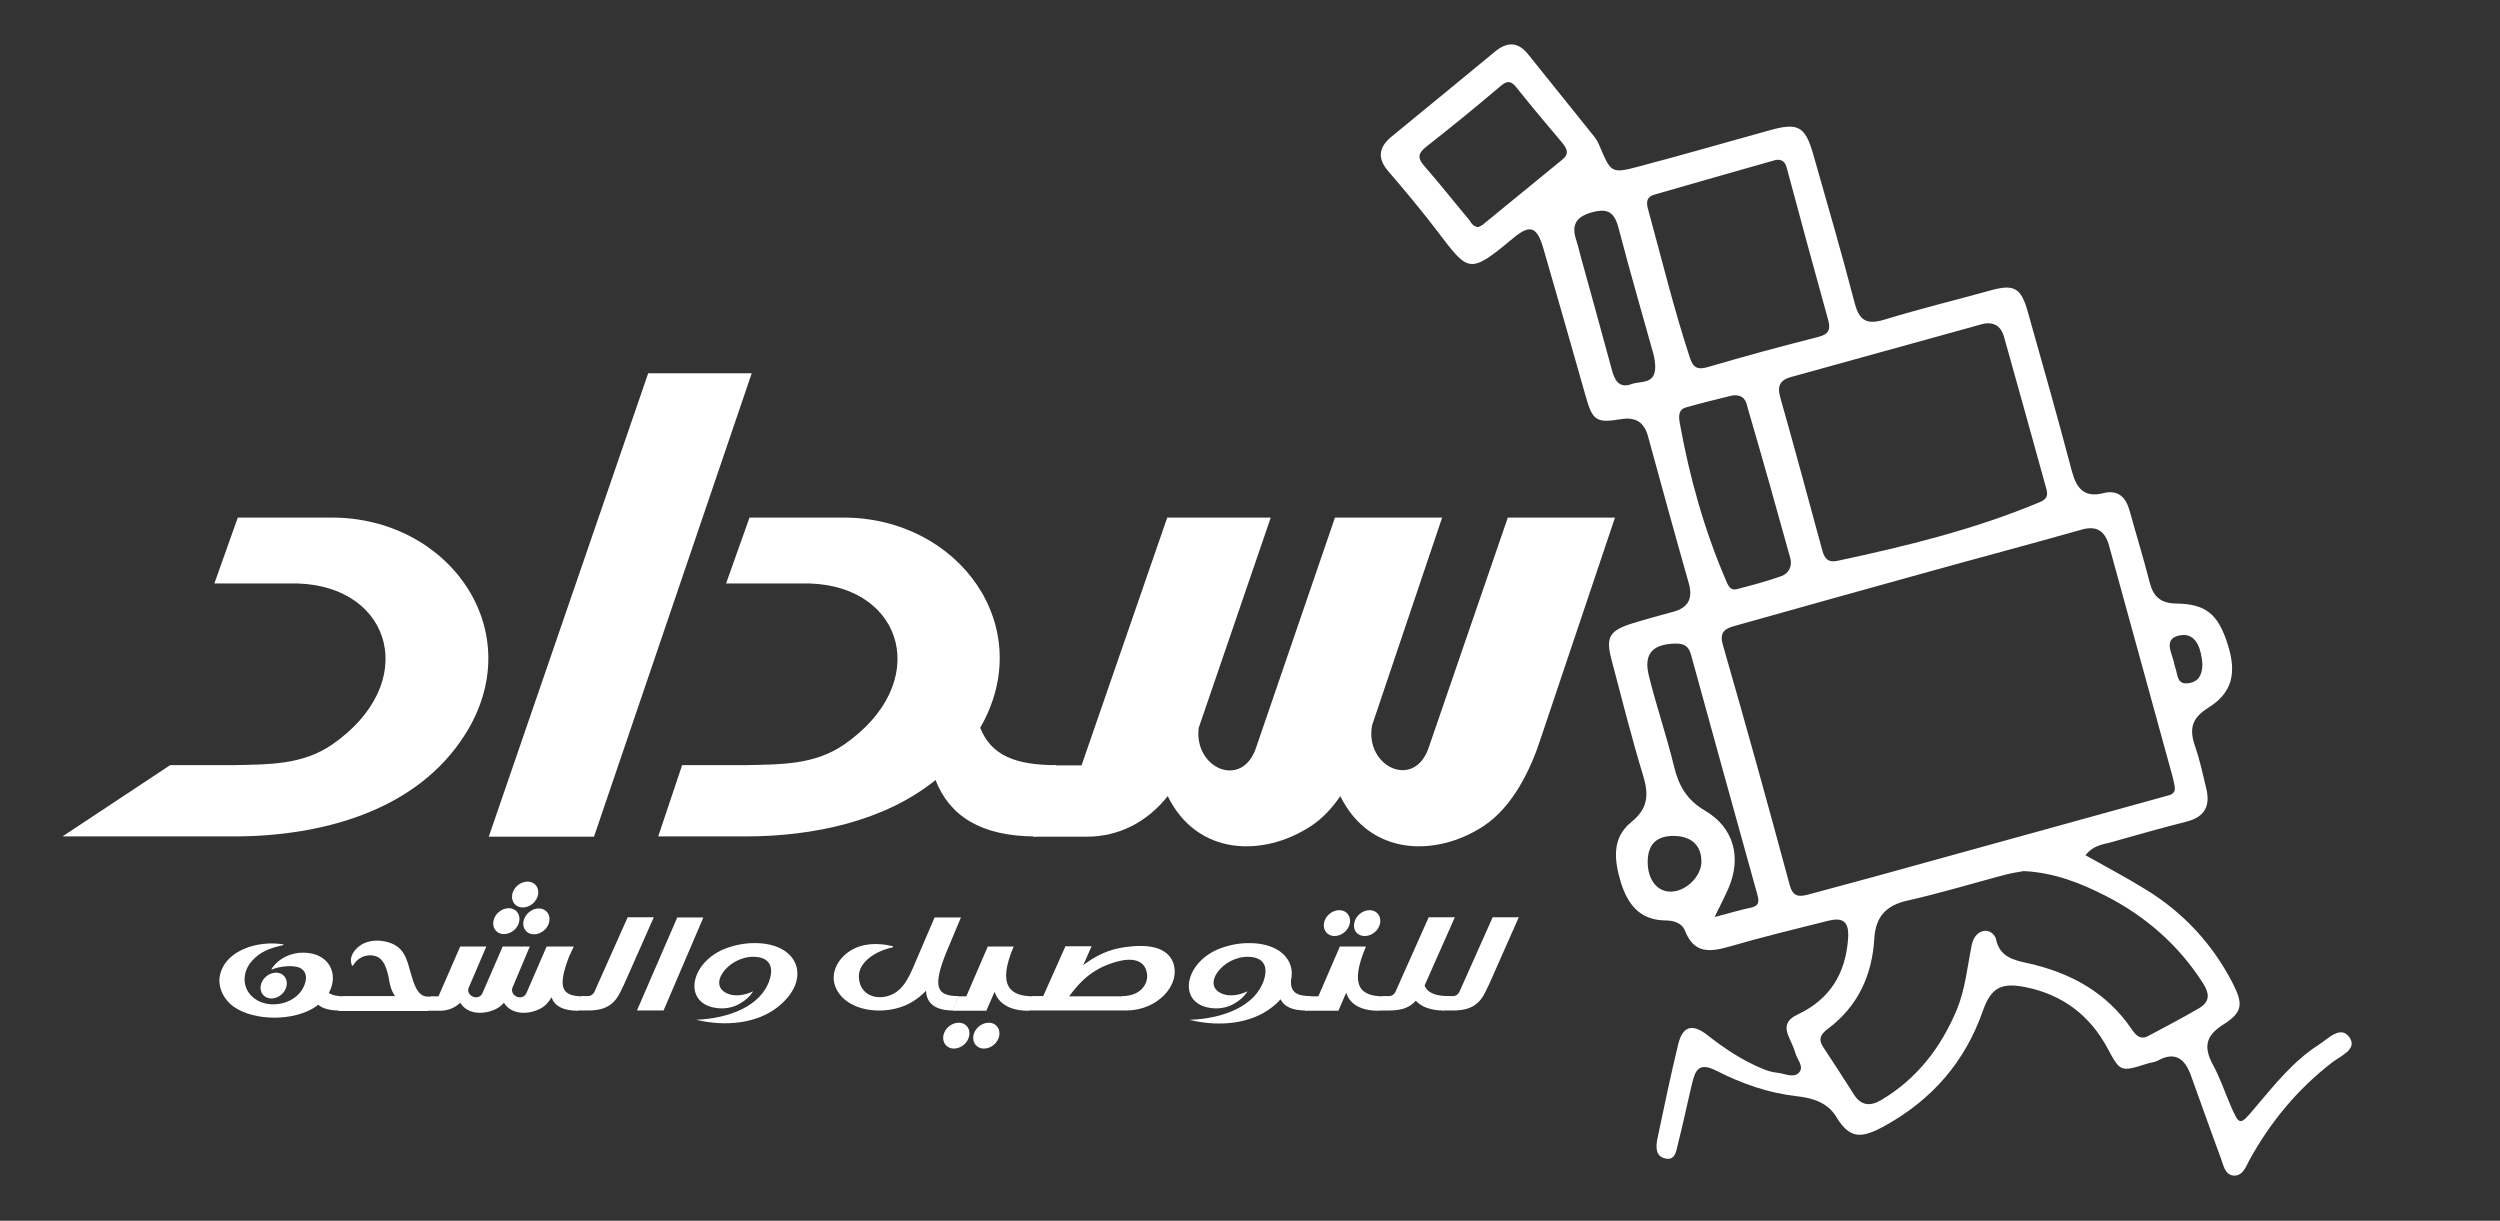
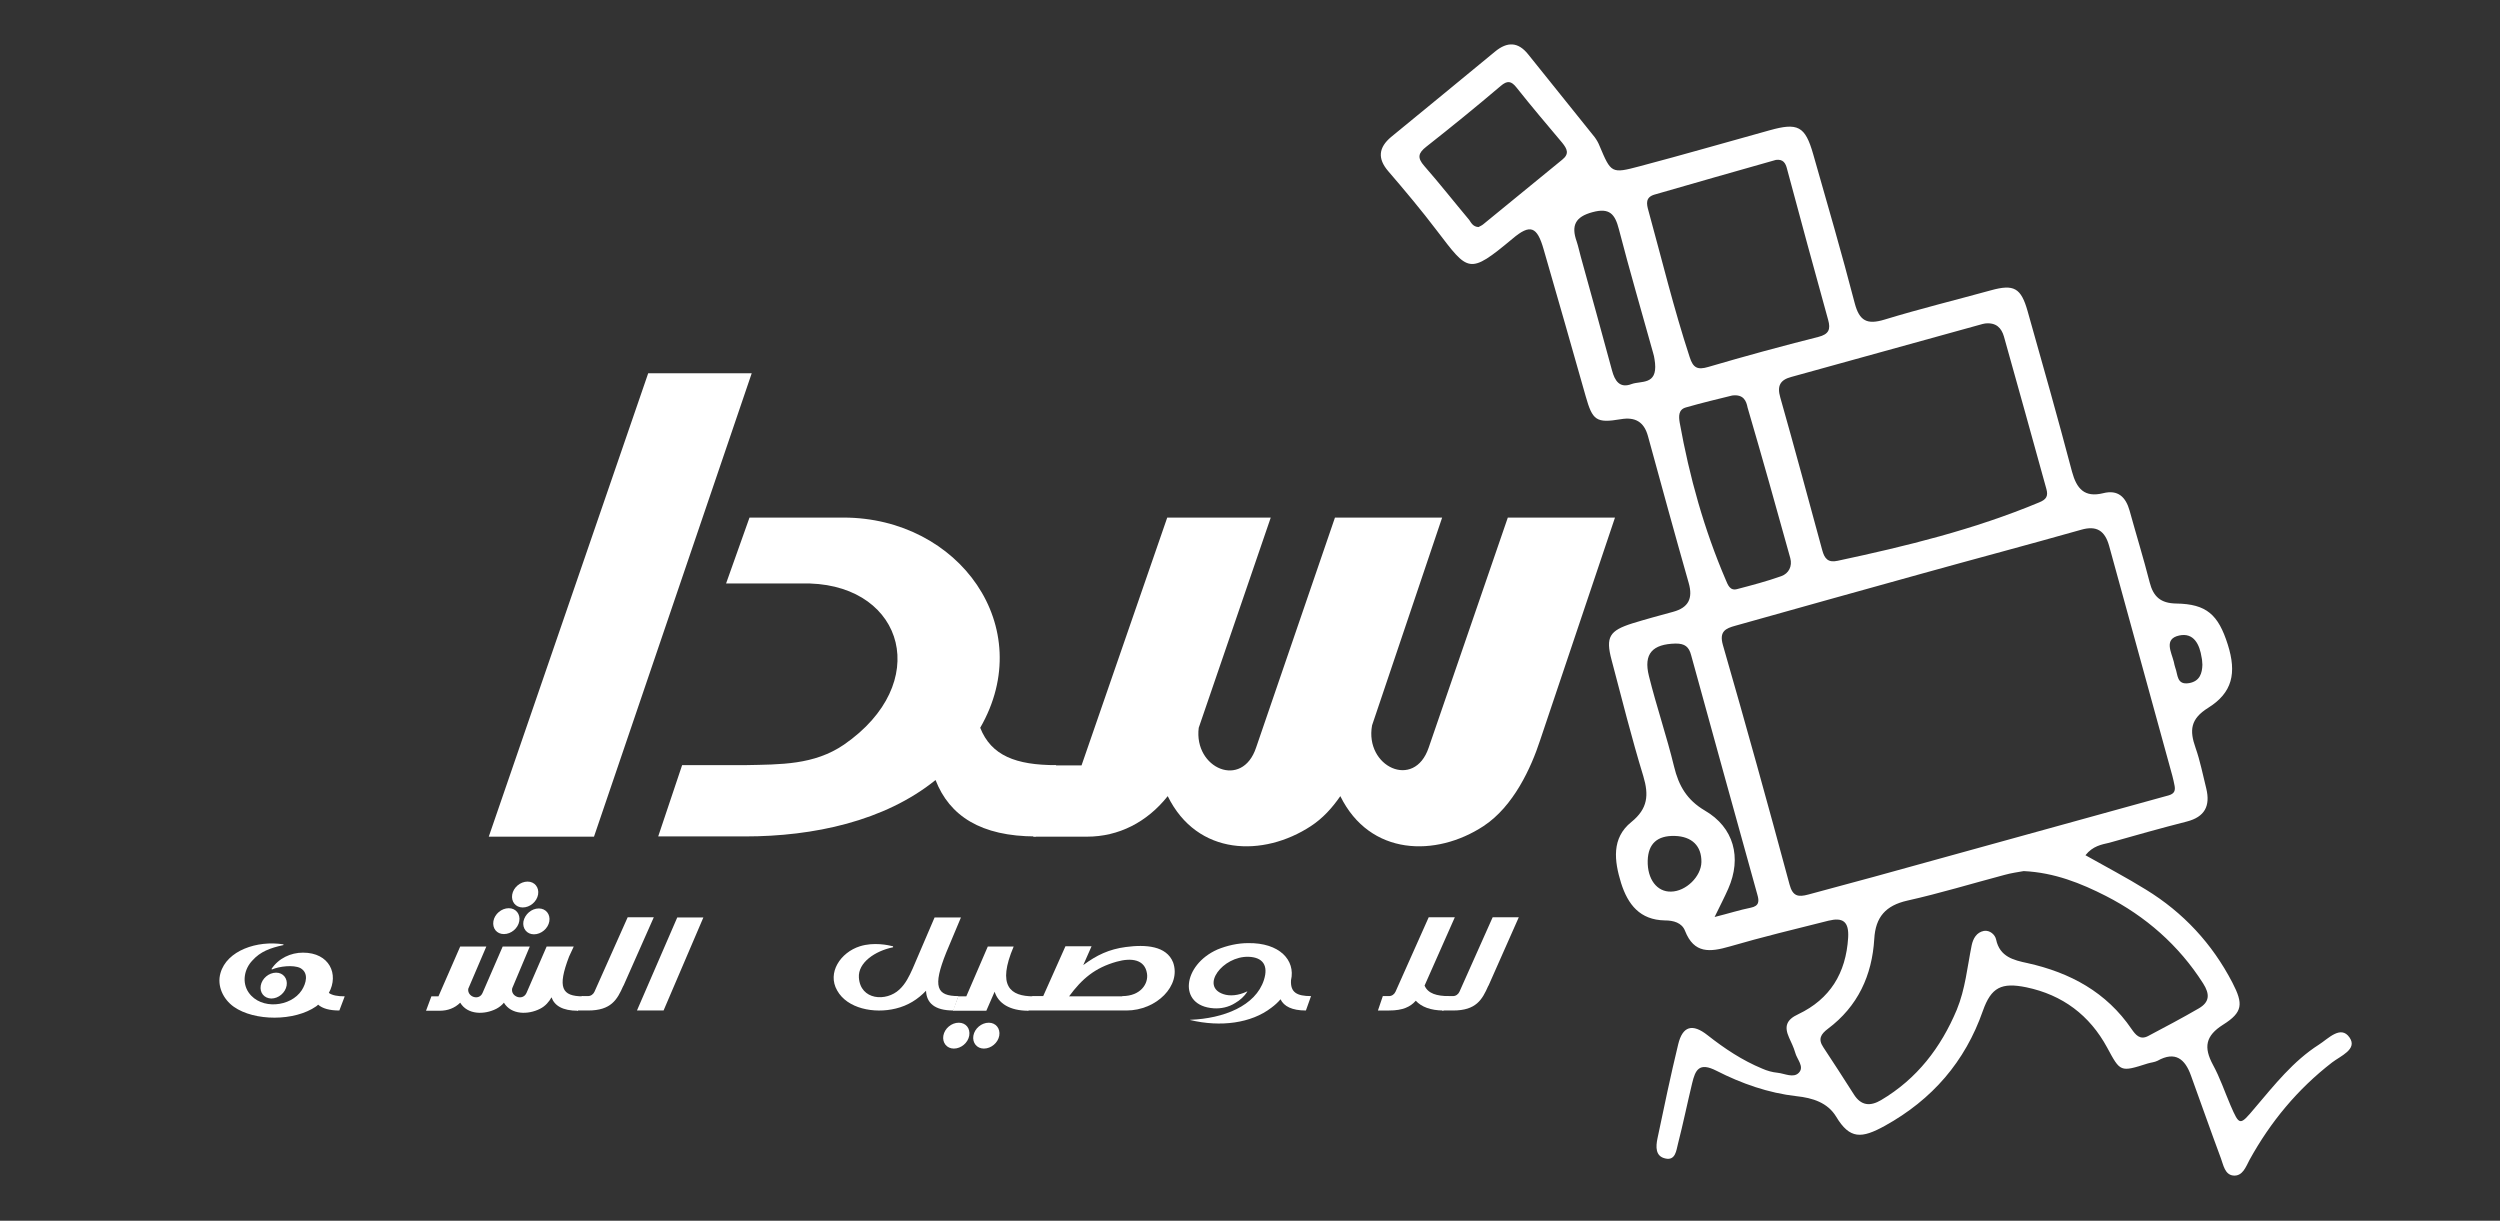
<svg xmlns="http://www.w3.org/2000/svg" version="1.1" id="Layer_1" x="0px" y="0px" viewBox="0 0 1024 500" style="enable-background:new 0 0 1024 500;" xml:space="preserve">
  <rect x="0" y="0" width="1024" height="500" fill="#333333" stroke="none" />
  <style type="text/css">
	.st0{fill:#FFFFFF;}
</style>
  <path class="st0" d="M854.2,350.3c8.7,4.9,16.9,9.2,24.8,14.1c15.3,9.4,27.1,22.1,35.4,38.1c4.5,8.7,4.3,12.1-3.8,17.2  c-7.3,4.6-8,9.3-4.2,16.4c2.9,5.3,4.8,11,7.2,16.6c3.7,8.5,3.8,8.5,10,1.1c8-9.4,15.7-19.2,26.2-25.9c3.8-2.4,9-8.2,12.6-2.9  c3.3,4.8-3.7,7.5-7.2,10.2c-14.1,10.9-25.2,24.3-33.8,39.9c-1.5,2.8-2.8,6.8-6.7,6.4c-3.4-0.4-4-4.3-5-7c-4.2-11.3-8.2-22.7-12.3-34  c-2.4-6.7-6.4-10.1-13.7-6c-1.2,0.6-2.7,0.7-4,1.1c-11.3,3.6-11.2,3.5-16.6-6.5c-7.2-13.3-18.3-21.6-33.1-24.7  c-10.2-2.1-14.4,0-17.8,9.6c-7.3,20.9-20.8,36.4-40.1,47.1c-9.6,5.3-14.4,5.6-20-3.7c-3.5-5.8-9.7-7.7-16.2-8.4  c-11.6-1.3-22.6-5.2-32.8-10.4c-7.2-3.7-8.7-0.3-10,5.1c-2,8.3-3.7,16.6-5.8,24.8c-0.7,2.7-1,7-5.2,6c-4.1-0.9-3.9-4.8-3.2-8.2  c2.7-12.9,5.4-25.8,8.5-38.6c1.8-7.4,5.8-8.6,12-3.7c7,5.5,14.2,10.3,22.4,13.7c2,0.9,4.2,1.5,6.3,1.7c2.9,0.3,6.5,2.3,8.7,0  c2.4-2.5-0.8-5.5-1.5-8.3c-0.6-2.1-1.6-4.1-2.5-6.1c-2-4.5-1.2-7.3,3.8-9.6c13-6.2,19.5-16.8,20.4-31.3c0.4-6.7-2.2-8.4-8-7  c-13.6,3.4-27.2,6.7-40.6,10.6c-8,2.3-14.5,3-18.2-6.4c-1.3-3.4-4.8-4.3-8.3-4.3c-10.2-0.2-15.1-6.5-17.9-15.3  c-2.8-9.1-4-18.4,4.2-25c6.8-5.5,7.2-11.1,4.9-18.8c-4.8-15.7-8.8-31.7-13-47.6c-2.5-9.4-0.9-12,8.6-15c5.5-1.7,11.1-3.2,16.6-4.7  c6.3-1.7,8.2-5.5,6.4-11.8c-5.7-20-11.2-40.1-16.7-60.2c-1.6-5.8-5.2-7.9-11.1-6.9c-10.1,1.7-11.6,0.5-14.4-9.4  c-5.7-20.1-11.4-40.1-17.2-60.1c-2.7-9.5-5.5-10.6-12.8-4.4c-17.9,14.9-18,13.6-31-3.4c-6.3-8.3-13-16.3-19.8-24.2  c-4.6-5.3-4-9.8,1.1-14.1c14.2-11.7,28.5-23.3,42.6-35c5-4.1,9.4-4,13.5,1.1c9.1,11.3,18.2,22.7,27.3,34c0.8,1.1,1.5,2.3,2,3.6  c4.7,11.1,4.8,11.4,16.4,8.3c17.8-4.7,35.4-9.8,53.1-14.7c11.7-3.3,14.7-1.8,18,9.8c5.8,20.3,11.7,40.6,17,61  c1.9,7.2,5,8.9,12.2,6.7c14.4-4.4,29.1-8,43.6-12c9.4-2.6,12.3-1,15,8.5c6.2,21.9,12.4,43.8,18.2,65.8c1.9,7,5.1,10.7,12.8,8.8  c6-1.5,9.2,1.5,10.8,7.2c2.7,9.8,5.7,19.5,8.2,29.3c1.5,5.9,4.5,8.6,10.9,8.7c12.4,0.2,17.2,4.5,21.1,16.8c3.7,11.7,1.9,19.7-8,25.9  c-7.4,4.6-7.7,9.3-5.2,16.4c1.9,5.4,3,11.1,4.4,16.7c1.7,7.1-0.6,11.6-8,13.5c-10.6,2.7-21.2,5.7-31.8,8.7  C860.9,345.9,857.2,346.5,854.2,350.3z M890.7,321.8c-0.3-1.3-0.5-2.7-0.9-4c-8.6-31.4-17.3-62.8-25.9-94.2c-1.7-6.1-5-8.5-11.5-6.6  c-21.9,6.2-43.8,12-65.7,18.1c-25.3,7-50.6,14.1-75.9,21.2c-4,1.1-6.7,2.3-5.1,7.9c9.4,32.6,18.5,65.4,27.3,98.1  c1.3,4.9,3.6,5.2,7.7,4.1c9-2.5,18-4.8,27-7.3c39.6-10.9,79.1-21.9,118.7-32.8C888.9,325.6,891.4,325.4,890.7,321.8z M813.1,132.5  c0,0-0.5,0.1-1,0.2c-26.1,7.2-52.3,14.5-78.4,21.7c-4.5,1.2-5.9,3.6-4.5,8.4c5.9,20.8,11.5,41.7,17.2,62.6c0.9,3.3,2.3,5.2,6.3,4.3  c28.1-6,55.9-12.8,82.5-23.9c3-1.2,3.8-2.6,3-5.5c-5.8-20.8-11.5-41.7-17.4-62.5C819.8,134.4,817.7,132,813.1,132.5z M828.9,356.8  c-2.2,0.4-5.2,0.8-8,1.6c-13.2,3.5-26.3,7.5-39.7,10.5c-8.8,2-13,6.7-13.5,15.7c-0.9,14.9-6.7,27.6-19,36.8  c-2.9,2.2-4.1,4.2-1.9,7.5c4.2,6.4,8.4,12.8,12.5,19.3c3,4.8,6.8,5,11.2,2.4c14.7-8.7,24.5-21.5,31-37c3.5-8.5,4.3-17.5,6.1-26.4  c0.6-2.8,2-5.3,5-5.9c2.5-0.4,4.6,1.6,5,3.5c1.5,7.2,7.3,8.5,12.9,9.7c17.5,3.9,32.3,11.9,42.6,27c1.6,2.3,3.4,4.6,6.7,2.9  c7-3.7,14-7.4,20.9-11.4c4.4-2.6,4.5-5.8,1.7-10.2c-10-15.7-23.6-27.5-39.8-35.8C852.4,361.8,841.5,357.4,828.9,356.8z M727.4,65.5  c-16.6,4.7-33.1,9.4-49.7,14.2c-3.8,1.1-3.3,3.8-2.5,6.6c5.5,20,10.4,40.2,16.9,60c1.4,4.4,3.2,5.3,7.6,4c15-4.4,30-8.5,45.1-12.3  c4.3-1.1,5.1-3.1,4-7c-5.7-20.6-11.3-41.1-16.8-61.7C731.4,66.8,730.4,65.1,727.4,65.5z M709.5,162c-5.7,1.4-12.4,3-19,4.9  c-3.1,0.9-2.9,3.7-2.5,6.2c4,22.2,10,43.8,18.9,64.5c0.8,1.9,1.7,4.5,4.6,3.7c6.1-1.6,12.2-3.2,18.1-5.3c3.1-1.1,4.6-4.1,3.7-7.4  c-5.7-20.6-11.5-41.2-17.5-61.7C715.3,164.3,714.2,161.4,709.5,162z M605.6,93c0.5-0.3,1.3-0.6,1.9-1.1  c10.8-8.8,21.6-17.7,32.4-26.5c3-2.4,2-4.4,0-6.9c-6.3-7.5-12.6-14.9-18.7-22.6c-2.2-2.8-3.8-3-6.5-0.7c-10,8.5-20.2,16.8-30.5,24.9  c-3.3,2.6-3.8,4.5-0.8,7.9c6.3,7.2,12.2,14.7,18.4,22.1C602.6,91.3,603.4,92.9,605.6,93z M702.3,375.6c6-1.5,10.3-2.9,14.8-3.8  c3.5-0.7,3.5-2.7,2.7-5.4c-9.1-32.7-18.1-65.3-27.1-98c-0.9-3.5-2.6-4.8-6.3-4.8c-9.5,0.2-13.3,4.1-11,13.3  c3.1,12.5,7.3,24.7,10.3,37.1c1.9,7.9,5.3,13.7,12.6,18c11.9,6.9,15.2,19.3,9.6,32C706.4,367.4,704.7,370.7,702.3,375.6z   M677.9,148.7c-0.1-0.4-0.2-2.4-0.8-4.2c-4.7-16.9-9.6-33.6-14-50.6c-1.6-6.2-3.8-8.9-10.8-7c-7.1,1.9-8.8,5.5-6.5,12  c0.7,2.1,1.1,4.2,1.7,6.3c4.3,15.5,8.6,31.1,12.8,46.6c1.1,4.1,3.1,7.4,8,5.5C672.2,155.9,678.8,157.8,677.9,148.7z M696.9,353.1  c0.1-6.6-3.9-10.5-10.9-10.7c-7.2-0.2-10.9,3.2-11.1,10.1c-0.2,7.6,3.8,12.9,9.6,12.7C690.6,365.1,696.8,359,696.9,353.1z   M902.1,272.3c-0.1-1.3-0.1-2.1-0.3-2.9c-0.8-5.4-3.2-10.4-9.2-9.1c-6.4,1.4-3.2,6.8-2.2,10.8c0.2,0.8,0.3,1.6,0.6,2.4  c1.1,2.8,0.5,7.2,5.7,6.3C901.1,279,902,275.7,902.1,272.3z" />
  <g>
-     <path class="st0" d="M95.6,342.6H25.6l44.1-29.2h25.8c14.5-0.3,28.2,0,40.5-8.4c36.2-25,24.8-64.7-13.9-66H87.8l9.6-27h38.5   c48.3,0,81.4,46.8,54.5,89C170.8,331.9,132.3,342.6,95.6,342.6z" />
    <path class="st0" d="M307.9,152.9l-64.6,189.8h-43.1l65.3-189.8H307.9z" />
    <path class="st0" d="M432.6,313.4l-8.3,29.2c-22.5,0-35.4-8.4-41.1-23.1c-20.9,16.9-50.1,23.1-78,23.1h-35.6l9.8-29.2h25.8   c14.5-0.3,28.2,0,40.5-8.4c36.2-25,24.8-64.7-13.9-66h-34.4l9.6-27h38.5c47.3,0,79.8,44.8,56,86.1   C406,309.5,416.1,313.4,432.6,313.4z" />
    <path class="st0" d="M617.6,212h43.9l-30.7,91.3c-3.6,11-10.8,27-23.2,35.1c-19.4,12.7-46.5,12.3-58.6-12.3   c-3.4,4.9-7.2,9.1-12.1,12.3c-19.4,12.7-46.5,12.3-58.6-12.3c-8.5,10.7-20.1,16.6-33.1,16.6h-22l8.5-29.2H443L478.1,212h42.4   L491,298.1c-2.1,16.6,17.8,25.3,23.5,8.1l32.3-94.2h43.9L562,297.1c-3.1,16.9,17.3,26.6,23.2,9.1L617.6,212z" />
  </g>
  <g>
    <path class="st0" d="M139,413.9c-4,0-6.9-0.8-8.7-2.4c-0.3,0.3-0.5,0.5-0.8,0.7c-8.9,6.2-25.3,6.1-33.7,0.2   c-4.4-3.1-7-8.6-5.5-13.8c2.6-9.3,15.1-13.5,25.8-11.8v0.3c-5.5,1.2-9.5,2.7-12.7,6.3c-3.4,3.5-4.4,9.1-1.5,13.2   c5,7.1,17.2,5.9,21.7-1c1.8-2.8,3-7.1-0.6-9.1c-2.9-1.4-8.6-0.7-11.6,0.6l-0.2-0.2c2.9-4.4,7.9-6.7,12.9-6.7   c10.9,0,14.8,8.9,10.6,16.5c1.4,1,3.6,1.4,6.5,1.4L139,413.9z M106.8,403.7c0.5-2.9,3.3-5.3,6.3-5.3c2.9,0,4.8,2.4,4.3,5.3   c-0.5,2.9-3.3,5.3-6.3,5.3C108.2,408.9,106.3,406.6,106.8,403.7z" />
-     <path class="st0" d="M138.6,413.9l2-5.9h21.2c-1.6-2.4-2.1-4.4-2.6-7.6c-1.1-5.3-2.8-9.1-7.6-9.1c-3,0-5.5,1.6-7,4.2h-0.4   c-1.6-3.5,1.2-7.2,4.4-8.9c2.8-1.4,6-1.6,9-1c8,1.6,9,7.2,10.6,12.9c1.2,3.9,2.6,9.7,6.9,9.7h2l-1.9,5.9H138.6z" />
    <path class="st0" d="M233.1,391.8c-4.9,12.8-3,16.3,5.7,16.3l-2.1,5.9c-6.3,0-9.6-2.1-10.8-5.5c-1,1.8-2.5,3.6-4.7,4.7   c-4.9,2.5-11.8,2.5-14.8-2.5c-0.8,1-1.8,1.8-3.1,2.5c-4.9,2.5-11.8,2.5-14.8-2.5c-2.2,2.2-5.1,3.3-8.4,3.3h-5.6l2.2-5.9h2.9   l8.9-20.4h10.7l-7.4,17.3c-0.5,3.3,4.5,5.1,5.9,1.6l8.2-18.9h11.1l-7.2,17.1c-0.8,3.4,4.4,5.4,5.9,1.8l8.2-18.9h11.1L233.1,391.8z    M202.1,377.3c0.5-2.9,3.3-5.3,6.3-5.3c2.9,0,4.8,2.4,4.3,5.3c-0.5,2.9-3.3,5.3-6.3,5.3C203.5,382.6,201.6,380.3,202.1,377.3z    M209.8,366.4c0.5-2.9,3.3-5.3,6.3-5.3c2.9,0,4.8,2.4,4.3,5.3c-0.5,2.9-3.3,5.3-6.3,5.3C211.2,371.7,209.3,369.3,209.8,366.4z    M220.7,372.1c2.9,0,4.8,2.4,4.3,5.3s-3.3,5.3-6.3,5.3c-2.9,0-4.8-2.4-4.3-5.3C215,374.5,217.7,372.1,220.7,372.1z" />
    <path class="st0" d="M236.3,413.9l2-5.9h2.5c1.2,0,2.2-0.7,2.7-1.8l13.6-30.5h10.7l-12.4,28l-0.1,0.1c-2.5,5.7-5,10.1-14.4,10.1   H236.3z" />
    <path class="st0" d="M288.1,375.8l-16.3,38.1h-10.9l16.5-38.1H288.1z" />
-     <path class="st0" d="M285,417.7c13.7-0.5,26.8-5.7,30.2-16.3c1.9-5.9-0.4-9.3-6.3-9.5c-10.6-0.3-19.9,12.1-10.3,15.3   c2.6,0.9,6.2,0.6,9.7-1.1l0.1,0.1c-1.2,1.9-3,3.5-4.9,4.6c-2.8,1.8-6,2.4-8.9,2.2c-14.8-1-12.7-17.8,1.6-24.1   c3.9-1.6,8.3-2.6,12.5-2.6c18.7-0.3,24.2,15.1,9.6,26.4c-8.2,6.3-20.7,8-33.2,5V417.7z" />
    <path class="st0" d="M387.6,390.1c-5.7,14.2-4,17.9,5,17.9l-2.1,5.9c-7.7,0-11-3.1-11.2-8.1c-3.3,3.5-7.4,6.1-12.4,7.3   c-8.9,2.2-19.9,0-24-7.4c-4.2-7.3,1.4-15.6,9.3-18.1c5.7-1.8,11.6-0.5,13.6,0v0.4c-7.4,1.5-14.4,6.3-14,12.4   c0.6,9.3,11.2,10,16.6,4.9c2.5-2.3,4-5.4,5.4-8.5l9-21h10.8L387.6,390.1z" />
    <path class="st0" d="M397,424.2c-0.5,2.9-3.3,5.3-6.3,5.3c-2.9,0-4.8-2.4-4.3-5.3c0.5-2.9,3.3-5.3,6.3-5.3   C395.6,418.9,397.5,421.2,397,424.2z M415.2,387.7c-6.9,16.2-1.4,20.4,8.1,20.4l-2.1,5.9c-7.6,0-12.3-3-13.8-7.8l-3.4,7.8h-13.7   l2.2-5.9h3.3l8.8-20.4H415.2z M409.3,424.2c-0.5,2.9-3.3,5.3-6.3,5.3c-2.9,0-4.8-2.4-4.3-5.3c0.5-2.9,3.3-5.3,6.3-5.3   C407.9,418.9,409.8,421.3,409.3,424.2z" />
    <path class="st0" d="M420.9,413.9l2-5.9h4.4l9.1-20.4h10.7l-3.4,7.7c5.5-4.1,10.6-6.5,17.4-7.4c8.2-1.1,16.7-0.5,19.4,6.3   c3.4,9.5-6.8,19.7-19.1,19.7H420.9z M459.7,408c7.5,0,10.8-5.1,10.1-9.3c-0.9-5.7-6.3-6.5-12.4-4.8c-8.9,2.5-14.2,7-19.5,14.2   H459.7z" />
    <path class="st0" d="M537,408l-2.1,5.9c-5.7,0-9-1.7-10.4-4.6c-1,1.2-2.3,2.4-3.8,3.5c-8.2,6.3-20.7,8-33.2,5v-0.1   c13.7-0.5,26.8-5.7,30.2-16.3c1.9-5.9-0.4-9.3-6.3-9.5c-10.6-0.3-19.9,12.1-10.3,15.3c2.6,0.9,6.2,0.6,9.7-1.1l0.1,0.1   c-1.2,1.9-3,3.5-4.9,4.6c-2.8,1.8-6,2.4-8.9,2.2c-14.8-1-12.7-17.8,1.6-24.1c3.9-1.6,8.3-2.6,12.5-2.6c12.9-0.2,19.5,7,17.6,15.2   C528.5,406.5,531.2,408,537,408z" />
-     <path class="st0" d="M559.5,387.7c-6.9,16.2-2.3,20.4,7.2,20.4l-2.1,5.9c-7.4,0-11.8-2.8-13.2-7.4l-3.2,7.4h-13.7l2.2-5.9h3.3   l8.8-20.4H559.5z M542.3,378.1c0.5-2.9,3.3-5.3,6.3-5.3c2.9,0,4.8,2.4,4.3,5.3c-0.5,2.9-3.3,5.3-6.3,5.3   C543.7,383.4,541.8,381,542.3,378.1z M554.7,378.1c0.5-2.9,3.3-5.3,6.3-5.3c2.9,0,4.8,2.4,4.3,5.3c-0.5,2.9-3.3,5.3-6.3,5.3   C556,383.4,554.1,381.1,554.7,378.1z" />
    <path class="st0" d="M593.4,408l-2.1,5.9c-5.3,0-9.1-1.5-11.4-4c-2.2,2.5-5.3,4-10.9,4h-4.6l2-5.9h2.5c1.2,0,2.2-0.7,2.7-1.8   l13.6-30.5h10.7l-12.4,28C584.9,407,588.6,408,593.4,408z" />
    <path class="st0" d="M590.6,413.9l2-5.9h2.5c1.2,0,2.2-0.7,2.7-1.8l13.6-30.5h10.7l-12.4,28l-0.1,0.1c-2.5,5.7-5,10.1-14.4,10.1   H590.6z" />
  </g>
</svg>